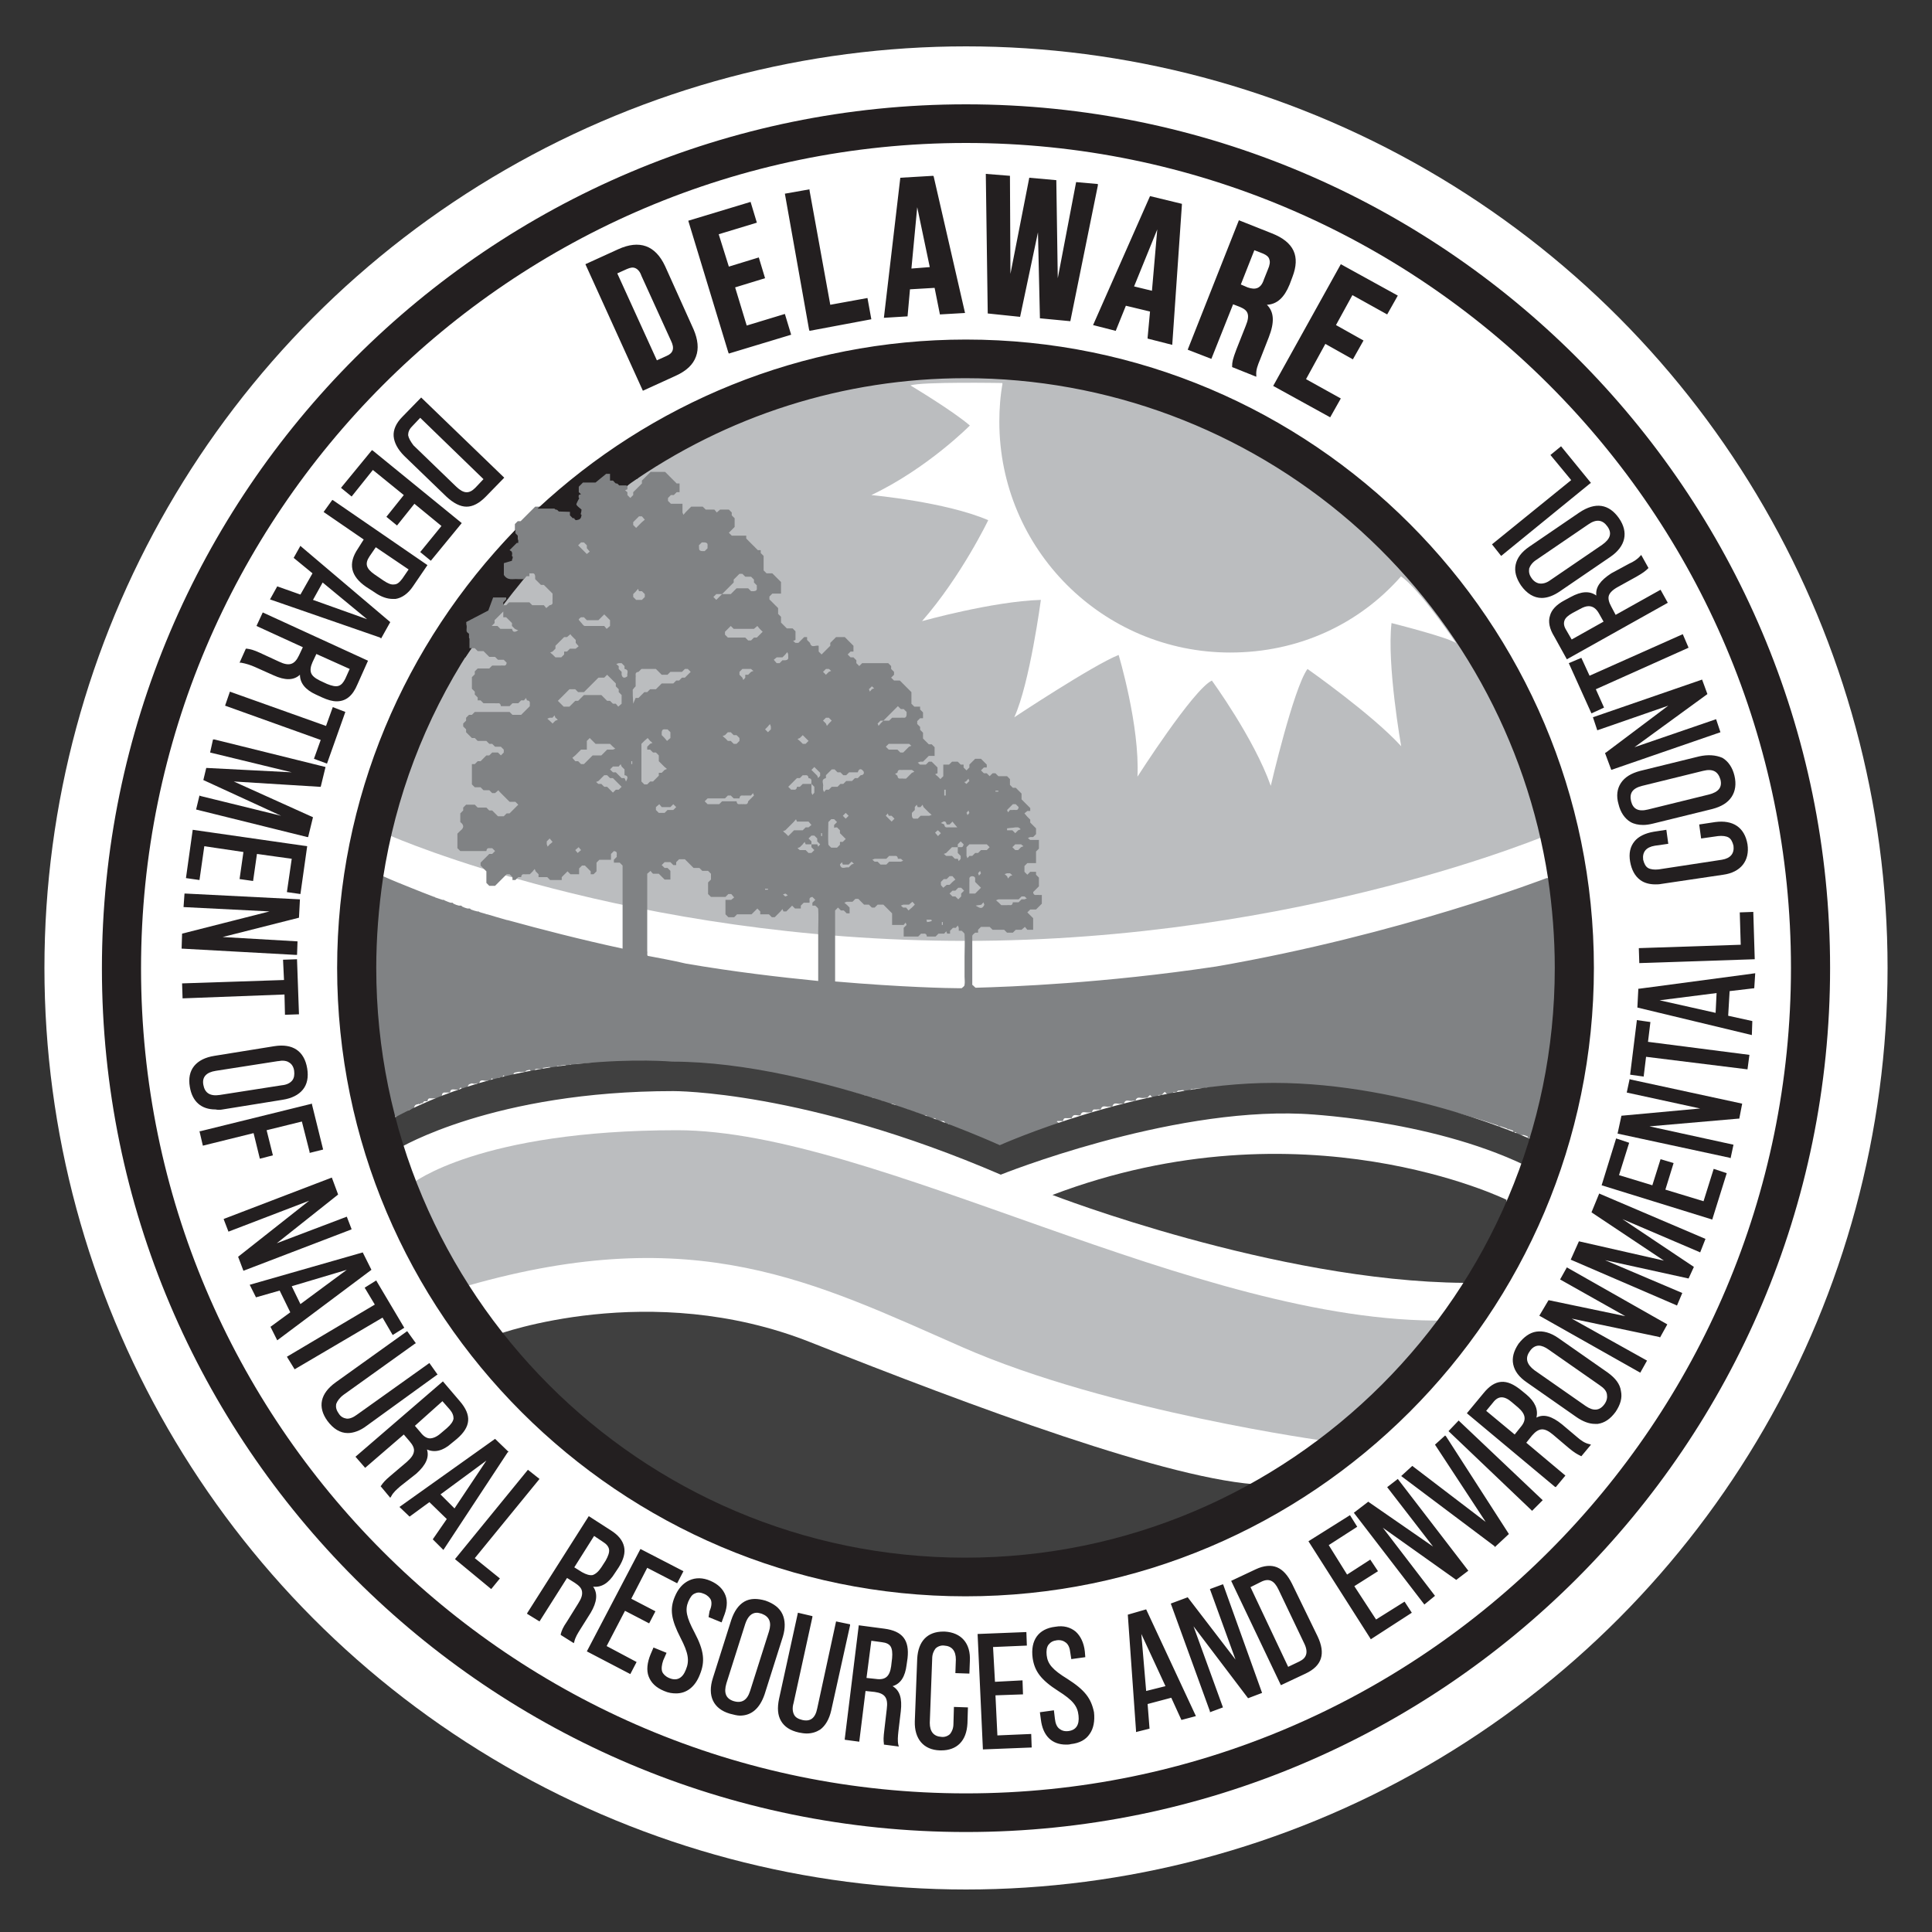
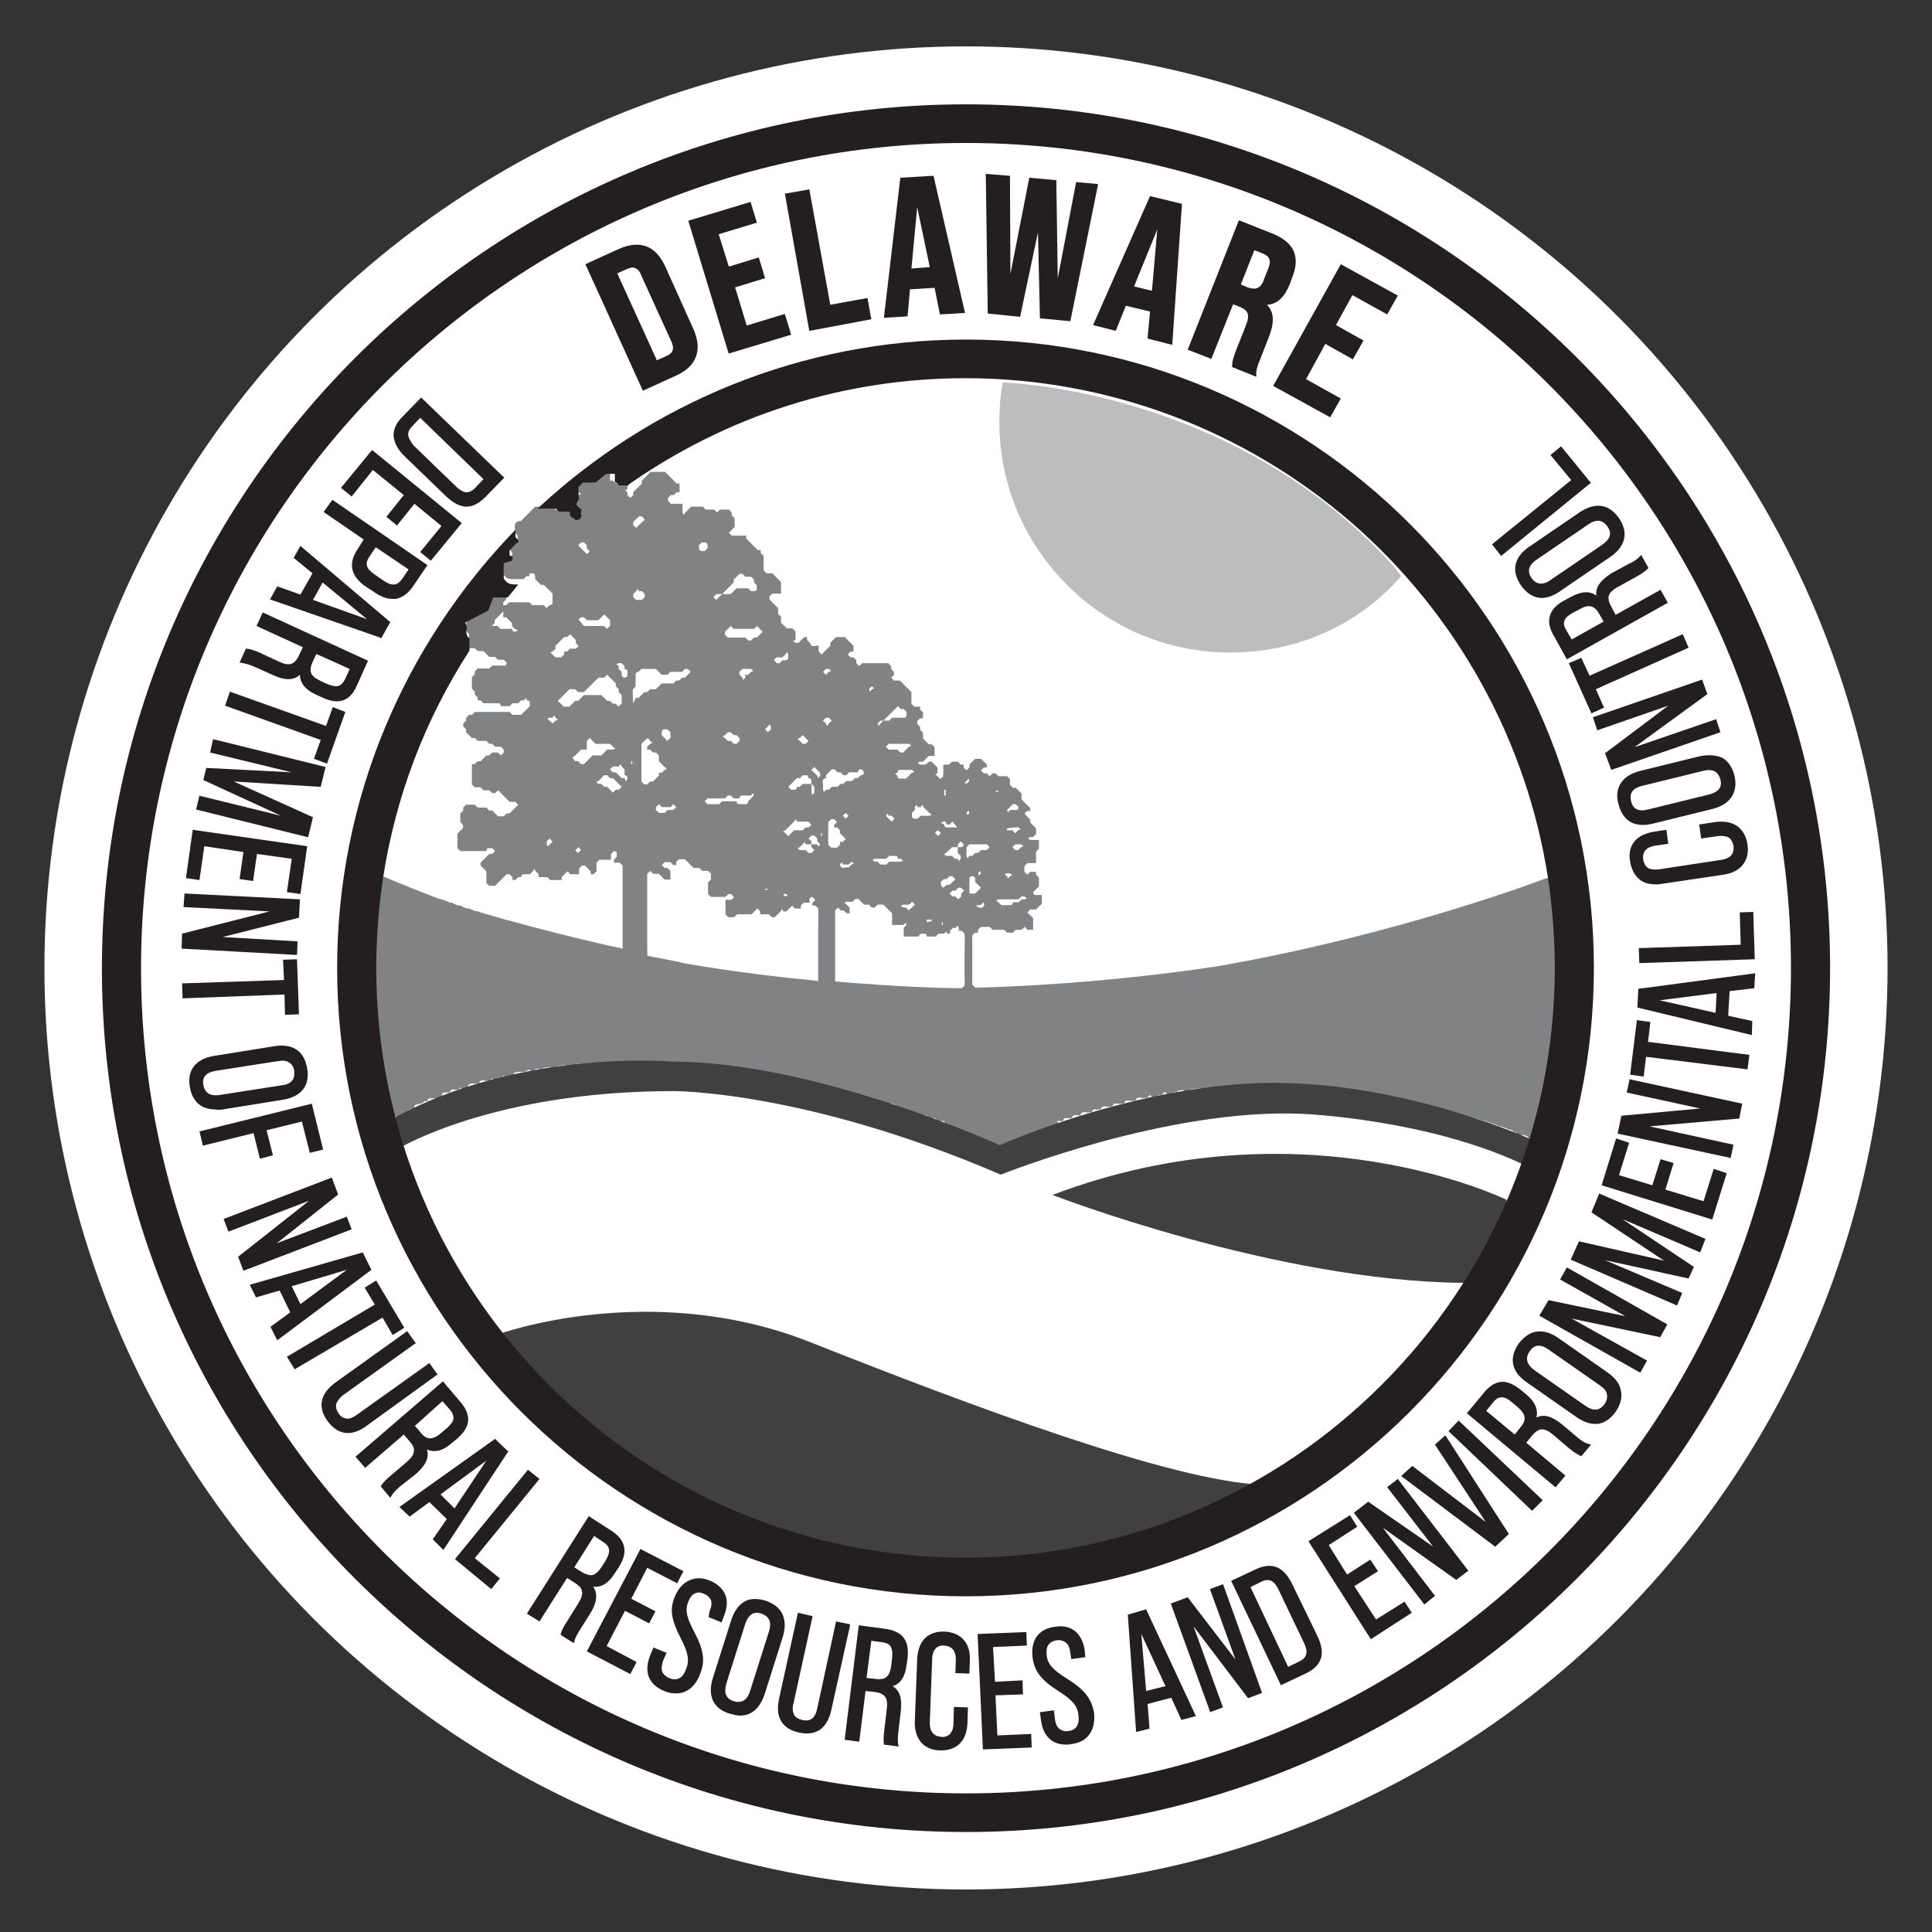
<svg xmlns="http://www.w3.org/2000/svg" id="Layer_1" viewBox="0 0 400 400">
  <rect x="0" y="0" width="400" height="400" fill="#333333" stroke="none" />
  <style>.st0{fill:#fff}.st1{fill:#bbbdbf}.st2{fill:#231f20}.st3{fill:#808284}.st4{fill:#404040}</style>
  <circle class="st0" cx="200" cy="200.4" r="190.8" />
-   <path class="st1" d="M81 173.1s49.5 21.7 118.9 21.7 121.4-22.3 121.4-22.3l-15.9-41.4-41.1-39.2-44.3-16-57 3-48.5 26.8-29 36.3-8.6 28 4.1 3.1z" />
-   <path class="st2" d="M96.3 136.2S117.6 104 132.2 99l-6.9-2.1-5.6 2.1-8.4 6.3s-4 3.6-7.7 7.8c-3.6 4.2-8.1 12.4-8.1 12.4l.8 10.7z" />
  <path class="st2" d="M117.7 104.6l-.1 4.7 2.6.7 1.9-1.9 8.5-8.2-10.7 3.1z" />
  <path class="st3" d="M322.2 193.9h-.1c-.1-1.1-.3-2.1-.5-3.1l1.1-9h-2.5s-30.3 11.7-68.4 18.3c-23.4 3.5-42.6 4.2-49.8 4.4-.2-.1-.4-.4-.7-.6v-.6-1.2-1.8-.6-3-.6-2.3c0-.3.4-.5.6-.7h.6v-.6l.6-.6H204.9l.6.6h2.4l.6.6h1.2l.6-.6h1.2c.2-.2.5-.4.7-.6.2.2.3.4.5.6h1.2v-.6-.6-1.2l-.6-.6-.6-.6.6-.6h1.2l.6-.6.6-.6v-.6-.6-.6h-.6c-.5-.1-1.1.3-1.2-.6l.6-.6.6-.6v-.6-.6-.6l-.6-.6v-.6h-1.2l-.6.6-.6-.6v-.6-.6l.6-.6H214.5v-.6-.6-.6-.6l.6-.6v-.6-1.2H213.3c-.2-.1-.3-.3-.5-.4.2-.1.3-.1.5-.2h.6l.6-.6v-.6-.6l-.6-.6-.6-.6v-.6l-.6-.6c-.2-.2-.4-.5-.6-.7.2-.2.4-.3.6-.5h.6v-.6l-.6-.6-.6-.6-.6-.6v-1.2l-.6-.6-.6-.6h-.6l-.6-.6v-.6-.6l-.6-.6H206.7l-.6-.6h-.6l-.6.6-.6-.6h-.6l-.6-.6.6-.6h.6v-.6l-.6-.6-.6-.6h-1.2l-.6.6-.6.6v.6l-.6.6-.6-.6v-.6h-.6l-.6-.6h-1.2l-.6.6h-1.2v2.4l-.6.6-.6-.6c-.2-.1-.3-.3-.5-.4.2-.1.3-.1.5-.2v-1.2l-.6-.6-.6-.6h-.6l-.6.6h-1.2c-.2-.1-.3-.3-.5-.4.2-.1.3-.1.5-.2h.6l.6-.6.6-.6h1.2v-.6-1.2l-.6-.6h-.6l-.6-.6-.6-.6v-.6-.6l-.6-.6v-.6l-.6-.6v-.6l.6-.6h.6v-1.2l-.6-.6v-.6h-1.2l-.6-.6v-1.8-.6l-.6-.6-.6-.6-.6-.6-.6-.6h-1.2l-.6-.6.6-.6v-.6l-.6-.6v-.6l-.6-.6h-5.4l-.6.6-.6-.6v-.6l-.6-.6h-.6l-.6-.6.6-.6h.6v-1.2l-.6-.6-.6-.6-.6-.6H173.1l-.6.6-.6.6v.6l-.6.6-.6.6-.6.6-.6-.6v-.6-.6c-.6-.2-1.5.6-1.8-.6l-.6-.6v-.6h-.6l-.6.6-.6.6h-.6c-.2-.1-.3-.3-.5-.4.2-.1.3-.1.5-.2v-.6-1.2l-.6-.6h-1.2l-.6-.6-.6-.6v-.6-.6l-.6-.6v-.6-.6l-.6-.6-.6-.6-.6-.6v-.6l.6-.6H161.7v-2.4l-.6-.6-.6-.6-.6-.6h-1.2l-.6-.6v-.6-1.2-.6-.6l-.6-.6v-.6h-.6l-.6-.6-.6-.6-.6-.6-.6-.6v-.6h-3l-.6-.6.6-.6.6-.6v-.6-.6-.6l-.6-.6v-.6l-.6-.6H149.1c-.2.2-.5.4-.7.6-.2-.2-.3-.4-.5-.6H146.1l-.6-.6h-2.4l-.6.6-.6.6c-.1.2-.3.3-.4.5-.1-.2-.1-.3-.2-.5v-1.8h-2.4l-.6-.6v-.6l.6-.6h.6l.6-.6h.6v-.6-.6-.6h-.6l-.6-.6-.6-.6-.6-.6-.6-.6h-3l-.6.6-.6.6-.6.6v.6l-.6.6-.6.6-.6.6v.6l-.6.6-.6-.6v-.6c-.2-.1-.3-.3-.5-.4.2-.1.3-.1.5-.2v-.6l-.6-.6h-1.8l-.6-.6h-.6v-.6-1.2h-1.2c-.7.6-1.4 1.2-2.2 1.8h-2.5l-.6.6V101.9c.2.1.3.3.5.4-.2.1-.3.1-.5.2-.9 1.7-.9 1.8.6 3-.1 1.3-.5 1.7-1.8 1.8l-.6-.6v-1.1c-1 0-2 0-3-.1l-.6-.6H110.8l-.6.6-.6.6-.6.6-.6.6-.6.6h-.6l-.6.6V110.3l.6.6v1.2h-.6l-.6.6-.6.6v.6c1.1.3.4 1.2.6 1.8-.6.2-1.2.4-1.7.6v2.7c.8 1.3 1.9.8 2.9.9h1.2l.6-.6h.6v-.6c.5.1 1.1-.3 1.2.6v.6l.6.6.6.6h.6l.6.6.6.6.6.6v1.2c-.1.5.3 1.1-.6 1.2-.2.2-.5.4-.7.6-.2-.2-.3-.4-.5-.6h-2.4l-.6-.6h-4.2l-.6.6h-.6v-.6l.6-.6v-.6h-3c-.3.9-.6 1.7-.9 2.5-1.4.7-2.9 1.5-4.5 2.4.5 1-.5 2.1.7 2.8v3h1.2l.6.6h1.2l.6.6.6.6h1.2l.6.6h1.2l.6.6c-.1.9-.7.5-1.2.6H101.9l-.6.6h-2.4l-.6.6v.6l-.6.6v2.4l.6.6v.6l.6.6v.6h.6l.6.6h2.4c.5.1 1.1-.3 1.2.6h1.8l.6-.6h1.2l.6-.6h.6c.1-.2.3-.3.4-.5.1.2.1.3.2.5.9.1.5.7.6 1.2l-.6.6-.6.6-.6.6H106.1l-.6-.6H98.3l-.6.6h-.6l-.6.6v.6l-.6.6v.6l.6.6v.6l.6.6.6.6h.6l.6.6H100.7l.6.6h.6l.6.6h1.2l.6.6v.6l-.6.6-.6-.6h-1.2l-.6.6h-.6l-.6.6-.6.6h-.6l-.6.6h-.6v4.2l.6.6h1.2l.6.6h1.2l.6.6h.6c.2-.2.5-.4.7-.6.1.2.3.4.5.6l.6.6.6.6.6.6h1.2l.6.6-.6.6-.6.6-.6.6h-.6l-.6.6h-1.2l-.6-.6-.6-.6h-.6l-.6-.6H98.9l-.6-.6H96.5l-.6.6v.6l-.6.6v1.8c.8.6.8 1.2 0 1.8l-.6.6v3l.6.6H100.7c.1-.9.7-.5 1.2-.6l.6.6-.6.6h-.6l-.6.6-.6.6-.6.6v.6l.6.6.6.6v2.4l.6.6h1.2l.6-.6.6-.6.6-.6.6-.6h.6l.6.6v.6h.6l.6-.6h.6c.1-.9.7-.5 1.2-.6h.6l.6-.6c.1-.2.3-.3.4-.5.1.2.1.3.2.5l.6.6v.6h1.8l.6.6h2.4v-.6l.6-.6.6-.6.6.6H119.9v-.6-.6l.6-.6h.6l.6.6.6.6v.6h.6l.6-.6v-1.8l.6-.6h2.4v-1.2l.6-.6c.9.1.5.7.6 1.2l-.6.6v.6h1.2l.6.6V196.4c-8.8-1.9-16.9-4-23.8-5.9h-.1c-1.4-.4-2.8-.8-4.1-1.2h-.1c-.5-.2-1.1-.3-1.6-.5l-.1-.1h-.3c-.4-.1-.8-.2-1.3-.4l-.2-.2h-.5c-.4-.1-.7-.2-1.1-.4l-.2-.2H95c-.4-.1-.7-.2-1.1-.4l-.2-.2h-.4c-.4-.1-.8-.3-1.3-.5l-.1-.1h-.3c-.5-.2-1-.3-1.5-.5l-.1-.1h-.1c-1.6-.6-3.1-1.2-4.6-1.8-2-.8-4-1.6-6-2.5l-.3.7h-.3c-.1.4-.1.9-.2 1.3l-2.2 5.4 1.1 1.5c-2.7 20.6 1 32.8 3.1 37.6v.7c-.1.9-.1 2 .9 2.2.2 0 .4.4.6.4 0-.1 1.4.2 1.5.1.2-.1.2-.5.4-.6.2 0 .1-.2.3-.2.4 0 .2-.7.6-.7.2-.2.7 0 .9-.2.1-.9.4-.9.9-1 0-.2.2.1.3 0 .1-.1.3-.2.5-.2s.3-.4.5-.4h.6c.1-.9.7-.5 1.2-.6h1.2l.6-.6c0-.3.1-.4.2-.5.1 0 .1-.1.2-.1H93.2c0-.3.1-.5.3-.6.3-.1.6 0 .9 0h.6c.1-.2.3-.3.4-.5.1.2.1.3.2.5h.6l.6-.6c.1-.2.2-.4.3-.5.2-.1.4-.1.5-.2.3 0 .7.2 1 0h.6c.1-.4.3-.6.5-.6.4-.1.9.2 1.2 0h.6c.1-.2.3-.3.4-.5.1.2.1.3.2.5h.6l.6-.6h.6c.1-.2.3-.3.4-.5.1.2.1.3.2.5l1.8-.6c0-.2.1-.3.2-.4.3-.1.6-.1 1-.2.2 0 .5.1.6 0h.6c.1-.1.2-.2.4-.3.2 0 .4-.1.6-.1.1.1.2.3.3.4h.6c.1-.9.7-.5 1.2-.6h.6v-.2c.5-.1.9-.1 1.4-.2l.4.4h.6l.6-.6h.6l.1-.1c.3 0 .6-.1 1-.1 0 .1.1.1.1.2h.6c.1-.1.2-.2.2-.3h.2c0 .1.1.2.1.3h.6l.4-.4c.9-.1 1.7-.1 2.6-.2h.6c18.6-1.2 36.5 1.7 51 5.2l.2.2h.5c.6.2 1.2.3 1.8.5v.1h.4c.4.1.9.2 1.3.4v.2H178.6c.1 0 .3.1.5.1l.5.5h1.2l.6.6h1.2l.6.6h.6c.3.1.6 0 .9 0 .2.1.4.1.6.2.1.1.2.2.2.4h.6l.6.6h1.2l.6.6h1.2l.6.6h.6c.5.1 1.1-.3 1.2.6h.6c.5.1 1.1-.3 1.2.6h.6c.5.1 1.1-.3 1.2.6h.7l6.4 5.7 10.3-.7 7.5-4.2-1.8-1.3.1-.1h1.2c.1-.9.7-.5 1.2-.6h.6c.3-1.1 1.2-.4 1.8-.6.3-1.1 1.2-.4 1.8-.6h.6c.1-.9.7-.5 1.2-.6h.6c.3-1.1 1.2-.4 1.8-.6h.6c.3-1.1 1.2-.4 1.8-.6h.6c.3-1.1 1.2-.4 1.8-.6h.6c.3-1.1 1.2-.4 1.8-.6h.6l.6-.6.6.6h.6l.6-.6h.6l.6-.6h.1l.6.6h.6l.6-.6h.6l.3-.3c.4 0 .7-.1 1.1-.1.1.1.3.2.4.4h.6l.6-.6h.6l.1-.1c.5 0 1-.1 1.5-.1l.2.2h.6v-.3c27-2.1 49.7 4.1 60.5 7.8l.2.2h.4c.5.2 1 .3 1.4.5v.1h.3l.9.3v.3h.6v.6h1.6c.3.1.6.2.8.3v.3h.6c1.1-.4.2-1.8 1.2-2.3.2-2.1.8-4.1 1.3-6.1 3.7-14.3 3.8-25.5 2.9-33.1-.1.3-.1.1-.1-.2zm-110.3-18.7c-.2.1-.3.1-.5.2l-.6.6h-.6l-.6-.6.6-.6h1.2c.2.2.4.3.5.4zm-.6-3.5c-.2.1-.3.1-.5.2l-.6.6-.6-.6h-1.1v-.4c.6-.1 1.2-.1 1.7-.2h.6c.2.1.4.2.5.4zm-2.2-4.6l.6-.6h.6l.6.6c-.1.9-.7.5-1.2.6h-.6c-.1.2-.3.3-.4.5-.1-.2-.1-.3-.2-.5l.6-.6zm-.6 13.7h.6c.2.1.3.3.5.4-.2.1-.3.1-.5.2-.1.2-.3.3-.4.5-.1-.2-.1-.3-.2-.5-.2-.1-.3-.3-.5-.4.1-.1.3-.1.5-.2zm0 5.4h2.4l.6-.6h.6c.2.1.3.3.5.4-.2.1-.3.1-.5.2h-.6l-.6.6h-1.2c-.1.9-.7.5-1.2.6h-1.2l-.6-.6c-.2-.1-.3-.3-.5-.4.2-.1.3-.1.5-.2h1.8zm-2.4-22.5h.6v.2h-.6v-.2zM106 130.2h-2.4l-.6-.6h-1.2l.6-.6v-.6l.6-.6.6-.6.6-.6v1.2h.6l.6.6.6.6v.6l.6.6c.2.1.4.2.7.3-.7.4-1.1.5-1.3-.3zm62.6 45.8l-.6.6h-.6l-.6-.6h-1.2c-.2-.1-.3-.3-.5-.4.2-.1.3-.1.5-.2l.6-.6c.1-.2.3-.3.4-.5.1.2.1.3.2.5h1.2v-.6l-.6-.6.6-.6h.6l.6.6v.6l.6.6c-.1.2-.3.3-.4.5-.1-.2-.1-.3-.2-.5H168v.6l.6.6zm-6-3.5c-.2-.1-.3-.3-.5-.4.2-.1.3-.1.5-.2l.6-.6.6-.6.6-.6c.1-.2.3-.3.4-.5.1.2.1.3.2.5h2.4c.2.2.4.5.6.7-.2.2-.4.3-.6.5h-.6l-.6.6H164.4l-.6.6-.6.6-.6-.6zm.5 12.9c-.2.1-.3.1-.5.2-.2-.1-.3-.3-.5-.4.2-.1.3-.1.5-.2.2.1.3.2.5.4zm10.2-14.1l.6.6v.6l.6.6.6.6-.6.6h-.6v.6l-.6.6h-1.2c-.2-.2-.6-.5-.6-.7-.1-1.5 0-3.1 0-4.6l.6-.6h.6l.6.6-.6.6v.6c.2-.1.4-.1.6-.1zm1.8-1.8l-.6-.6.6-.6.6.6-.6.6zm1.2 8.9c.2.1.3.3.5.4-.2.1-.3.1-.5.2l-.6.6c-.6-.2-1.5.6-1.8-.6.1-.2.3-.3.4-.5.1.2.1.3.2.5h1.2l.6-.6zm24.4 6.6v-2.4c.1-.5-.3-1.1.6-1.2.9.1.5.7.6 1.2l.6.6.6.6-.6.6-.6.6h-1.2zm1.8-4.2c.1-.2.3-.3.4-.5.1.2.1.3.2.5-.1.2-.3.3-.4.5-.1-.2-.1-.3-.2-.5zm-.5 6.7c.4-.1.8-.1 1.2-.2.1-.2.3-.3.4-.5.1.2.1.3.2.5-.5 1.2-1.2.5-1.8.2zm-.7-12.7h3l.6.6-.6.6h-1.2l-.6.6h-.6l-.6.6h-.6c-.1.2-.3.3-.4.5-.1-.2-.1-.3-.2-.5V176v-.6l.6-.6h.6zm-1.2-6.5c.1-.2.3-.3.4-.5.1.2.1.3.2.5-.1.2-.3.3-.4.5 0-.2-.1-.3-.2-.5zm0-6.6c.1-.2.3-.3.4-.5.1.2.1.3.2.5l-.6.6c-.2-.1-.3-.3-.5-.4.2 0 .4-.1.5-.2zm-1.8 13.1l.6-.6.6.6c-.1.9-.7.5-1.2.6v1.2l.6.6v.6c-.1.2-.3.3-.4.5-.1-.2-.1-.3-.2-.5h-.6l-.6-.6h-1.2c-.2-.1-.3-.3-.5-.4.2-.1.3-.1.5-.2l.6-.6.6-.6h1.2v-.6zm-3.5 8.4v-.6l.6-.6h.6l.6-.6h.6c.2.2.4.5.6.7-.2.2-.4.3-.6.5l-.6.6h-.6c-.2.2-.5.4-.7.6-.2-.2-.4-.4-.5-.6zm.4 7.7v.6h-.2v-.6h.2zm2-6.5h.6l.6-.6h.6l.6.6-.6.6v.6l-.6.6-.6-.6h-.6l-.6-.6.6-.6zm-1.7-20.9h.3v1.2h-.3v-1.2zm.5 7.2h.6l.6-.6c.2.3.5.6 1 1.2h-1.5c-.5-.1-1.1.3-1.2-.6-.2-.1-.4-.2-.7-.3.6-.4 1-.6 1.2.3zm-1.8 1.2l.6.6-.6.6c-.2-.2-.4-.5-.6-.7.2-.2.4-.4.6-.5zm-4.8-4.8c.1-.2.3-.3.4-.5.1.2.1.3.2.5h.6c.1-.2.3-.3.4-.5.1.2.1.3.2.5l.6.6.6.6c.2.1.3.3.5.4-.2.1-.3.1-.5.2H190.6l-.6.6c-.5-.1-1.1.3-1.2-.6v-.6l.6-.6v-.6zm3.5 23.6c-.3.1-.6.2-1 .2 0-.2 0-.3-.1-.5h1c.1.1.1.2.1.3zm-3.5-3.4l-.6.6c-.2.2-.5.4-.7.6-.2-.2-.3-.4-.5-.6h-.6c-.2-.1-.3-.3-.5-.4.2-.1.3-.1.5-.2h1.2c.2-.2.5-.4.7-.6.2.2.4.4.5.6zm-.1-27.5c-.2.1-.3.1-.5.2l-.6.6-.6.6h-.6c-.5-.1-1.1.3-1.2-.6-.2-.1-.3-.3-.5-.4.2-.1.3-.1.5-.2.1-.9.7-.5 1.2-.6H188.8c.2.1.3.2.5.4zm-1.1-5.8c.2.1.3.3.5.4-.2.1-.3.1-.5.2l-.6.6-.6.6h-.6l-.6-.6H184l-.6-.6.6-.6h4.2zm-3 15.5l-.6.6-.6-.6-.6-.6c.1-.2.3-.3.4-.5.1.2.1.3.2.5h.6l.6.6zm-2.9-20.3h.6l.6-.6.6-.6.6-.6.6-.6.6-.6.6.6h.6l.6.6v.6c-.1.9-.7.5-1.2.6h-1.8l-.6.6h-1.2l-.6.6c-.1.2-.3.3-.4.5-.1-.2-.1-.3-.2-.5l.6-.6zm-.6 28.6H183.5l.6-.6h.6c.5.1 1.1-.3 1.2.6h.6c.2.1.3.3.5.4-.2.1-.3.1-.5.2h-2.4l-.6.6h-1.2l-.6-.6h-.6c-.2-.1-.3-.3-.5-.4.2-.1.3-.1.5-.2h.6zm-1.2-35.7c.2.1.3.3.5.4-.2.1-.3.1-.5.2-.1.2-.3.3-.4.5-.1-.2-.1-.3-.2-.5l.6-.6zm-.6 45.2l.6.6h.6l.6-.6h1.2l.6.6.6.6.6.6v2.4h2.4c.1-.2.3-.3.4-.5.1.2.1.3.2.5l-.6.6V193.9h3l.6-.6c.5.1 1.1-.3 1.2.6H193.7l.6-.6h1.2c.1-.2.3-.3.4-.5.1.2.1.3.2.5h.6v-.6l.6-.6h.6c.1-.2.3-.3.4-.5.1.2.1.3.2.5v.6h.6c.2.2.6.5.6.7.1 1.5 0 3.1 0 4.6v4.2c0 .6.1 1.1 0 1.7 0 .3-.4.5-.6.7h-.5c-2.1 0-11.8-.2-25.7-1.4v-8.1-.6-6l.6-.6.6.6h.6l.6.6h.6v-.6-.6l-.6-.6c-.2-.1-.3-.3-.5-.4.2-.1.3-.1.5-.2h1.2l.6-.6h.6l.6.6.6.6h1zm-8.9-48.8h.6c.2.1.3.3.5.4-.2.1-.3.1-.5.2l-.6.6-.6-.6.6-.6zm0 10.1h.6l.6.6-.6.6c-.1.2-.3.3-.4.5-.1-.2-.1-.3-.2-.5l-.6-.6.6-.6zm0 12.5v-.6l.6-.6.6-.6h.6l.6.6h.6l.6.6h.6l.6-.6H177.6c.2-.8.7-.8 1.1-.3.3.3.2.9-.5.9l-.6.6h-.6l-.6.6h-1.2l-.6.6h-.6l-.6.6h-1.2l-.6.6h-.6c-.1.2-.3.3-.4.5-.1-.2-.1-.3-.2-.5v-.6c.2-.6-.6-1.5.6-1.8zm-1 11.4h.2v.6h-.2v-.6zm-1.4-13.7l.6.6.6.6v.6c-.1.2-.3.3-.4.5-.1-.2-.1-.3-.2-.5l-.6-.6-.6-.6.6-.6zm-3-6l.6-.6.6.6.6.6-.6.6h-.6l-.6-.6c-.2-.1-.3-.3-.5-.4.2-.1.3-.1.5-.2zm-1.2 8.9l.6-.6h.6l.6-.6c.5.1 1.1-.3 1.2.6.9.1.5.7.6 1.2l.6.6v1.2c-.1.2-.3.3-.4.5-.1-.2-.1-.3-.2-.5v-.6-.6-.6H166.2l-.6.6h-.6c-.1.9-.7.5-1.2.6l-.6-.6.6-.6.6-.6zm-3.6-25.6h1.2l.6-.6c.1-.2.3-.3.4-.5.1.2.1.3.2.5-.1.5.3 1.1-.6 1.2h-.6l-.6.6h-.6c-.2-.2-.4-.5-.6-.7.2-.2.4-.3.6-.5zm-1.8 14.3c.1-.2.3-.3.4-.5.1.2.1.3.2.5v.6l-.6.6-.6-.6.6-.6zm-.6 33.6h.6v.2h-.6v-.2zm-1.1-53.8l.6.6-.6.6-.6.6h-.6l-.6.6h-.6l-.6-.6h-3.6l-.6-.6v-.6l.6-.6.6-.6.6.6h4.2c.2-.2.5-.4.7-.6.2.2.3.4.5.6zm-1.3 8.7c-.2.1-.3.1-.5.2l-.6.6h-.6v.6c-.1.2-.3.3-.4.5-.1-.2-.1-.3-.2-.5l-.6-.6v-.6l.6-.6H155.5c.1.1.3.3.5.4zm-2.9 13.9v.6l-.6.6h-.6l-.6-.6h-.6l-.6-.6c-.2-.1-.3-.3-.5-.4.2-.1.3-.1.5-.2l.6-.6h.6l.6.6h.6l.6.6zm-4.8-29.8h1.2l.6-.6.6-.6.6-.6.6-.6v-.6l.6-.6.6-.6h.6l.6.6h1.2l.6.6v.6l.6.6c-.1.5.3 1.1-.6 1.2h-.6l-.6-.6h-2.4l-.6.6-.6.6H149.5l-.6.6-.6.6-.6-.6.6-.6zm-.6 42.3h2.4l.6-.6h.6l.6.6h1.2c.1-.9.7-.5 1.2-.6h1.2c.1-.2.3-.3.4-.5.1.2.1.3.2.5l-.6.6-.6.6c-.1.9-.7.5-1.2.6-.5-.1-1.1.3-1.2-.6h-3l-.6.6h-2.4l-.6-.6.6-.6h1.2zm-3-52.4l.6-.6h.6c.9.1.5.7.6 1.2l-.6.6h-.6c-.8-.1-.5-.7-.6-1.2zm-13.6-4.8l.6-.6.6-.6h.6c.2.2.4.5.6.7-.2.2-.4.3-.6.5l-.6.6-.6.6-.6-.6v-.6zm0 14.9l.6-.6c.1-.2.3-.3.4-.5.1.2.1.3.2.5h.6l.6.6v.6l-.6.6h-1.2l-.6-.6v-.6zm.5 19.1v-1.2-.6c.1-.5-.3-1.1.6-1.2l.6-.6h3l.6.6.6.6h1.2l.6-.6h2.4l.6-.6h.6l.6.6-.6.6-.6.6h-.6l-.6.6h-.6l-.6.6H137l-.6.6-.6.6h-1.2l-.6.6h-.6l-.6.6-.6.6h-.6c-.1.2-.1.3-.5 1.2-.1-1.4-.1-2.2-.1-2.9.2-.3.4-.5.6-.7zm3 13.1l.6.6h.6l.6.6v1.2l.6.6.6.6c.2.1.3.3.5.4-.2.1-.3.1-.5.2l-.6.6h-.6v.6l-.6.6-.6.6h-.6l-.6.6h-.6l-.6-.6v-5.4-2.4l.6-.6c.2-.2.5-.4.7-.6.2.2.3.4.5.6.2.1.3.3.5.4-.2.1-.3.1-.5.2l-.6.6v.6h.6zm2.4-3v-.6c.1-.9.7-.5 1.2-.6l.6.6v1.2c-.2.2-.5.4-.7.6-.2-.2-.3-.4-.5-.6l-.6-.6zm-1.2 14.9c.2-.2.5-.4.7-.6.2.2.3.4.5.6H138.8l.6-.6.6.6-.6.6h-1.2l-.6.6h-1.2l-.6-.6v-.6zm-5.1-9.5h.2v.6h-.2v-.6zm-2.6-20.3h.6l.6.6v.6c1.1.2.4 1 .6 1.5-.5.4-1 .5-1.2-.3v-.6l-.6-.6v-.6c-.2-.1-.3-.3-.5-.4.1-.1.3-.1.5-.2zm-7.8-25h.6l.6.6v.6c.2.2.4.5.6.7-.2.2-.4.3-.6.5l-.6-.6-.6-.6-.6-.6.6-.6zm0 15.5h.6l.6.6h2.4l.6-.6.6-.6.6.6.6.6v1.2c-.2.2-.5.4-.7.6-.2-.2-.3-.4-.5-.6h-4c-.3 0-.5-.4-.7-.6-.2-.2-.4-.5-.6-.7.1-.2.3-.4.5-.5zm-6.5 47c-.1.2-.3.3-.4.5-.1-.2-.1-.3-.2-.5v-.6l.6-.6c.2.2.4.5.6.7-.2.2-.4.4-.6.5zm1.2-25.6l-.6.6-.6-.6c-.2-.1-.3-.3-.5-.4.2-.1.3-.1.5-.2h.6c.1-.2.3-.3.4-.5.1.2.1.3.2.5.2.1.3.3.5.4-.2.1-.4.2-.5.2zm0-13.1l-.6-.6c-.2-.1-.3-.3-.5-.4.2-.1.3-.1.5-.2l.6-.6v-.6l.6-.6.6-.6.6-.6h.6c.2-.2.5-.4.7-.6.1.2.3.4.5.6l.6.6v.6c.2.2.4.5.6.7-.2.2-.4.3-.6.5H118l-.6.6h-.6v.6l-.6.6H115zm2.9 10.2h-1.2l-.6-.6-.6-.6.6-.6.6-.6.6-.6.6-.6h1.2l.6.6h1.2l.6-.6.6-.6.6-.6.6-.6.6-.6h1.2l.6-.6.6.6.6.6.6.6v.6l.6.6v.6l.6.6V145.7c-.2.2-.5.4-.7.6-.2-.2-.3-.4-.5-.6h-.6l-.6-.6h-.6l-.6-.6-.6-.6h-3.6l-.6.6-.6.6h-.6l-.6.6-.6.6zm1.7 30.3c-.2-.2-.3-.4-.5-.6.2-.2.5-.4.7-.6.2.2.3.4.5.6-.2.2-.5.4-.7.6zm3.1-20.2l-.6.6-.6.6-.6.6h-.6l-.6-.6h-.6c-.2-.2-.4-.5-.6-.7.2-.2.4-.3.6-.5l.6-.6.6-.6h1.2v-1.8l.6-.6.6.6.6.6h3l.6.6c.2.1.3.3.5.4-.2.1-.3.1-.5.2h-1.2l-.6.6-.6.6h-1.8zm5.4 7.1h-.6l-.6.6-.6-.6-.6-.6h-.6l-.6-.6h-.6c-.2-.1-.3-.3-.5-.4.2-.1.3-.1.5-.2l.6-.6.6-.6h.6l.6.6h.6l.6.6.6.6.6.6-.6.6zm.6-2.4l-.6-.6-.6-.6h-.6l-.6-.6.6-.6h1.2c.1-.2.3-.3.4-.5.1.2.1.3.2.5l.6.6v1.2c.8.1.7.6.3 1.3-.1-.3-.2-.5-.3-.7h-.6zm5.4 36.8c-.2-.3 0-.7-.1-1v-.6-7.1-8.3c.2-.2.5-.4.7-.6.1.2.3.4.5.6h1.2l.6.6.6.6h1.2v-1.2-.6l-.6-.6h-.6l-.6-.6.6-.6h1.2l.6.6h.6v-.6l.6-.6h1.2l.6.6.6.6.6.6h1.2l.6.6h1.2l.6.6v1.2l-.6.6v2.4l.6.6h3l.6-.6h.6c.2.2.4.5.6.7-.2.2-.4.3-.6.5h-1.2v3l.6.6h1.2l.6-.6h3l.6-.6.6-.6.6.6v.6H159.2l.6.6h.6l.6-.6.6-.6c.1-.2.3-.3.4-.5.1.2.1.3.2.5h.6l.6-.6.6-.6.6.6h1.2v-.6l.6-.6h1.2c.1-.5-.3-1.1.6-1.2l.6.6-.6.6v.6h.6c.2.2.6.5.6.7.1 1.5 0 3.1 0 4.6V203.1c-8.1-.8-17.5-1.9-27.4-3.6-2.9-.7-5.4-1.1-7.9-1.6z" />
  <path class="st4" d="M82.7 237.7s19.5-11.8 56.7-11.8c0 0 27.2-.2 67.8 17.3 0 0 34.3-13.8 62.3-12.6 0 0 26 1 46.1 10.6l3.9-1.4-2-3.7s-25.8-11.9-53.8-11.9-56.7 12.9-56.7 12.9-37.8-17.3-67.8-17.3c0 0-31.3-2.8-57.7 11.7l-2.8 5.6 4 .6z" />
-   <path class="st1" d="M85.4 245s13.8-11 54.8-11 107.8 40.2 159 39.4l-10.4 17.7-14 7.3s-45.1-6.1-75.6-19.5c-30.5-13.4-55.2-26.2-102.4-12.7l-11.2-14.1V245z" />
  <path class="st4" d="M103 276.3s31.5-11.6 64.8 1.6 74.9 28.8 93.6 29.5v3.7l-17.3 7.5-22.3 5.1-26.4 3.2-23.8-3-29.2-10-30.5-22.5-8.9-12.6v-2.5z" />
-   <path class="st0" d="M188.5 79.8s8.7 5.2 12.3 8.3c0 0-8.8 8.9-20.4 14.4 0 0 15.4 1.4 24.2 5.2 0 0-5.5 11.5-13.7 20.9 0 0 14.6-4.1 24.6-4.4 0 0-2.3 17.3-5.5 24.3 0 0 16.3-10.8 21.6-12.9 0 0 4.4 14.6 3.9 25.2 0 0 11.5-18 15.4-19.9 0 0 8.7 11.9 12.2 21.8 0 0 4.7-20.2 7.6-24.2 0 0 13.4 9.4 19.4 16 0 0-3-16.9-2-25.5 0 0 12.3 3.1 13.4 4.2 0 0-7.7-11.4-11.5-13.9l-35.9-14-22.3-9.3-20.7-12-3.6-4.7c.1 0-16.8-.3-19 .5z" />
  <path class="st1" d="M290.1 119.3c-8.7 9.9-21.2 15.8-35.4 15.8-26.4 0-47.8-21.4-47.8-47.8 0-2.7.2-5.4.7-8.1 0 0 47.5 1 81 38.1l1.5 2z" />
  <path class="st4" d="M311.9 248.4s-42.1-20.7-94-1c0 0 46.2 17.9 85.2 18.2.1-.1 9.7-4.4 8.8-17.2z" />
  <path class="st2" d="M200 21.6c-98.6 0-178.9 80.2-178.9 178.9S101.4 379.3 200 379.3c98.6 0 178.9-80.2 178.9-178.9S298.6 21.6 200 21.6zm0 349.7c-94.2 0-170.8-76.6-170.8-170.8S105.8 29.6 200 29.6s170.8 76.6 170.8 170.8S294.2 371.3 200 371.3z" />
  <path class="st2" d="M200 70.3c-34.2 0-65.4 13.3-88.7 35h3.8l.6.6 3.2.1v1.4l.3.3c.9-.1 1.1-.3 1.2-1.1-1.5-1.2-1.5-1.6-.5-3.4v-.1l-.1-.1v-2.2l.9-.9h2.6l2.2-1.8h1.8v1.8h.3l.6.6h1.7c20.6-14.5 44.8-22.2 70-22.2 29.3 0 57.6 10.6 79.8 29.8 21.9 19 36.4 45.2 40.8 73.7.9 6.1 1.4 12.4 1.4 18.6 0 67.3-54.8 122.1-122.1 122.1S77.9 267.7 77.9 200.4c0-6.2.5-12.5 1.4-18.6 2.6-16.8 8.6-32.7 17.9-47.1v-2.5c-.7-.6-.7-1.3-.6-1.9 0-.4.1-.7-.1-1l-.2-.4 4.8-2.5 1-2.7h3c.7-.8 1.4-1.7 2.2-2.7h-.3c-.8 0-1.9.1-2.6-1.1l-.1-.1v-3.2l1.7-.5c0-.2 0-.3.1-.4.1-.5.1-.5-.3-.6l-.3-.1v-1.1l1.5-1.5h.3v-.6l-.6-.6v-1.5c-22.8 23.5-36.9 55.5-36.9 90.7 0 71.7 58.4 130.1 130.1 130.1S330 272.1 330 200.4 271.7 70.3 200 70.3zM92.4 102.8c1.5 1.4 2.9 2.1 4.2 2.1 1.3 0 2.6-.7 3.9-2l3.9-4-17.2-16.6-3.9 4c-1.3 1.3-1.9 2.7-1.8 4 .1 1.3.8 2.7 2.2 4.1l8.7 8.4zm-7.9-12.7c0-.6.2-1.2.8-1.8l1.7-1.8 13.1 12.7-1.7 1.8c-1.3 1.3-2.4 1.2-3.9-.2l-8.9-8.6c-.6-.8-1-1.5-1.1-2.1zM77.2 97.3l6.4 5.2L80 107l2.2 1.8 3.6-4.5 5.6 4.6-4.4 5.4 2.2 1.8 6.4-7.8-18.4-15-.2-.1-6.4 7.8 2.2 1.8zM74.1 113.6c-2.1 3.1-1.5 5.7 1.7 7.9l1.7 1.1c1.4 1 2.7 1.4 3.8 1.4h.6c1.3-.2 2.6-1.1 3.6-2.6l3-4.4L69 103.6l-.2-.1L67 106l8.3 5.7-1.2 1.9zm7.5 7.4c-.6.1-1.3-.2-2.2-.8l-1.9-1.3c-1.7-1.2-2-2.2-1-3.7l1.3-1.9 6.8 4.6-1.3 1.9c-.6.8-1.1 1.2-1.7 1.2zM78.9 132.2l1.9-3.4-18.4-15.6-.2-.2-1.4 2.5 3.9 3.2-2.5 4.4-4.8-1.7-1.5 2.7 22.8 7.9.2.2zm-12.1-11.6l9.2 7.6-11.2-4 2-3.6zM52.8 138.1l3.8 1.7c2.4 1.1 4.2 1.1 5.5-.1 0 1.7 1.1 3.1 3.3 4.1l1.3.6c1.1.5 2.1.8 3 .8 1.9 0 3.3-1.1 4.3-3.5l2.1-4.7.1-.2-21.8-10-1.3 2.8 9.6 4.4-.8 1.7c-.9 1.9-2 2.3-4.1 1.3l-3.9-1.8c-1.5-.7-2.1-.8-2.8-.9h-.2l-1.3 2.9h.3c1.1.2 2 .5 2.9.9zm19.6.4l-.9 2c-.4.8-.8 1.3-1.4 1.5-.6.2-1.4 0-2.4-.4l-1.5-.7c-1-.5-1.6-1-1.8-1.6-.2-.6-.1-1.3.3-2.2l.8-1.7 6.9 3.1zM65 157.1l2.7 1 3.8-10.7-2.6-1-1.4 3.9-19.9-7.1-1 2.9 19.8 7.1zM63.8 173.3l1-4.1-16.4-7.4 17.8 1.1h.2l1-4.1-23-5.7h-.3l-.6 2.7 16.9 4.1-17.5-.9h-.2l-.6 2.5 16.1 7.4-16.7-4.1-.2-.1-.7 2.9 23 5.7zM42.3 175.2l8.1 1.2-.8 5.6 2.8.4.8-5.6 7.2 1-1 6.9 2.8.4 1.4-9.9-23.7-3.4-1.4 10 2.8.4zM61.5 197.7l.1-2.8-15.5-.9 15.8-4 .2-3.8-23.7-1.2h-.2l-.2 2.8 17.8.9-18.1 4.6-.1 3.1 23.6 1.3zM59 210.1l2.9-.1-.4-11.2v-.2l-2.9.1.2 4.2-21.1.7.1 3.1 21.1-.8zM46.1 229.7l12.4-2c1.9-.3 3.3-1 4.2-2.1.9-1.1 1.2-2.6.9-4.4-.6-3.6-3-5.2-6.8-4.6l-12.4 2c-1.9.3-3.3 1-4.2 2.1-.9 1.1-1.2 2.6-.9 4.3.5 3.1 2.4 4.7 5.3 4.7.5.1 1 .1 1.5 0zm-1.4-8l12.8-2c.3 0 .6-.1.9-.1.6 0 1.1.1 1.5.4.5.3.9.9 1 1.7.1.8 0 1.5-.4 2s-1.1.9-2.2 1l-12.8 2c-2 .3-3.1-.4-3.4-2.1-.3-1.6.6-2.6 2.6-2.9zM53.8 239.9l2.7-.7-1.3-5.2 7.3-1.8 1.6 6.3v.2l2.8-.7-2.3-9.3v-.2l-23.1 5.7h-.2l.7 3 10.5-2.6zM72.8 254.5l-1-2.6-14.5 5.5 12.6-10 .1-.1-1.3-3.5-22.2 8.5-.2.1 1 2.6 16.7-6.4-14.7 11.6 1.1 2.9 22.2-8.5zM75.1 259.3L51.7 266l1.3 2.6 4.9-1.4 2.2 4.5-4.1 3 1.4 2.8 19.5-14.6-1.8-3.6zm-3.3 3.6l-9.6 7.1-1.8-3.7 11.4-3.4zM81.3 276.4l2.4-1.5-5.7-9.6-.1-.2-2.4 1.5 2.1 3.5-18.2 10.8 1.6 2.6 18.2-10.7zM90.4 284.7l.2-.1-1.7-2.4-15 10.7c-.8.6-1.6.9-2.2.8-.6-.1-1.2-.4-1.6-1.1-.5-.7-.6-1.3-.5-1.9.2-.6.7-1.3 1.5-1.9l14.8-10.6.2-.1-1.8-2.5-14.8 10.6c-3.2 2.3-3.8 5.1-1.7 8 1.2 1.6 2.6 2.5 4.2 2.5 1.2 0 2.6-.5 3.9-1.5l14.5-10.5z" />
  <path class="st2" d="M86.2 305.1c2-1.8 2.7-3.4 2.2-5 1.6.7 3.3.3 5.1-1.3l1.1-.9c2.9-2.5 3.1-4.9.6-7.8l-3.5-4.1-18.1 15.6 2 2.3 8-6.9 1.2 1.4c.7.8 1 1.5.9 2.1-.1.7-.5 1.3-1.5 2.2l-3.3 2.8c-1.2 1-1.6 1.5-2 2.1l-.1.1 2 2.4.2-.3c.4-.8 1.1-1.4 1.9-2.1l3.3-2.6zm5.4-15l1.5 1.7c.6.7.8 1.3.8 1.9-.1.6-.5 1.2-1.4 2l-1.3 1.1c-.8.7-1.6 1-2.2 1-.6 0-1.3-.4-1.9-1.2l-1.2-1.4 5.7-5.1zM105.3 300.6l-2.8-2.7L82.7 312l2.1 2 4.1-3 3.6 3.5-2.9 4.2 2.2 2.2 13.3-20.2.2-.1zm-4.6 1.8l-6.6 9.9-2.9-2.9 9.5-7zM111.7 306.2l-2.4-1.9-15.1 18.5 7.5 6.2 1.8-2.2-5.2-4.2zM122.8 328.5c1.7.2 3.2-.7 4.5-2.8l.8-1.2c1-1.6 1.4-3 1.1-4.3-.3-1.3-1.2-2.4-2.8-3.4l-4.5-2.9-12.7 20-.1.2 2.6 1.6 5.7-9 1.6 1c.9.6 1.4 1.1 1.5 1.8.1.7-.1 1.4-.8 2.5l-2.3 3.7c-.9 1.3-1.1 1.9-1.3 2.6v.2l2.7 1.7.1-.3c.2-.9.7-1.7 1.2-2.5l2.2-3.5c1.3-2.2 1.5-4 .5-5.4zm2-9.3c.8.5 1.2 1 1.3 1.6.1.6-.2 1.4-.7 2.3l-.9 1.4c-.6.9-1.2 1.4-1.8 1.6-.6.1-1.3-.1-2.2-.6l-1.6-1 4.1-6.5 1.8 1.2zM129.4 333.5l5 2.6 1.3-2.5-5-2.6 3.3-6.4 6.2 3.2 1.3-2.5-8.9-4.6-11.1 21.2 9 4.7 1.3-2.5-6.2-3.3zM146.7 334.8l2.7 1.1.4-1.1c.7-1.7.9-3.2.4-4.5-.5-1.3-1.5-2.3-3.1-3-1.6-.7-3.1-.7-4.4-.1-1.3.6-2.3 1.7-3 3.4-1.1 2.6-.7 4.8 1.2 8.5 1.6 3.1 1.9 4.7 1.1 6.6-.7 1.8-1.9 2.4-3.5 1.7-.7-.3-1.2-.8-1.4-1.3-.2-.6-.1-1.4.2-2.3l.7-1.6-2.7-1.1-.6 1.4c-.7 1.7-.9 3.3-.4 4.6.5 1.3 1.5 2.3 3.2 3 .9.4 1.7.5 2.5.5 2.1 0 3.9-1.3 4.9-3.9 1.1-2.7.9-4.9-1.1-8.7-1.7-3.2-2-4.7-1.3-6.4.4-.9.8-1.5 1.4-1.7.6-.3 1.2-.2 1.9.1.7.3 1.2.8 1.4 1.3.2.6.1 1.4-.3 2.3l-.2 1.2zM162 334.2c-.6-1.3-1.8-2.2-3.5-2.8-1.7-.5-3.2-.5-4.4.2-1.2.7-2.1 2-2.7 3.8l-3.8 12c-1.2 3.7.1 6.4 3.5 7.4.8.2 1.5.4 2.1.4 2.4 0 4.1-1.5 5.1-4.4l3.8-12c.5-1.7.5-3.3-.1-4.6zm-2.8 3.6l-3.9 12.3c-.6 1.9-1.7 2.6-3.4 2.1-1.6-.5-2.1-1.7-1.5-3.7l3.9-12.3c.5-1.5 1.3-2.3 2.4-2.3.3 0 .6.1 1 .2 1.6.6 2.1 1.8 1.5 3.7zM176 336.3l-2.9-.6-3.9 18c-.4 2-1.4 2.8-3.1 2.4-.8-.2-1.4-.5-1.7-1.1-.3-.6-.4-1.4-.1-2.4l3.9-17.8v-.2l-3-.7-3.9 17.8c-.4 1.9-.3 3.4.4 4.6.7 1.2 1.9 2 3.7 2.4.5.1 1.1.2 1.6.2 1.1 0 2-.3 2.8-.8 1.1-.8 1.9-2.2 2.3-4l3.9-17.6v-.2zM183.1 337.2l-5.3-.7-2.9 23.5v.2l3 .4 1.3-10.5 1.9.2c2.1.3 2.8 1.2 2.5 3.5l-.5 4.3c-.2 1.6-.2 2.2-.1 2.9v.2l3.1.4-.1-.3c-.2-.9-.1-1.8 0-2.8l.5-4.2c.3-2.7-.2-4.3-1.7-5.2 1.7-.5 2.6-2 2.9-4.4l.2-1.4c.4-3.7-1-5.6-4.8-6.1zm-2.7 2.5l2.2.3c.9.1 1.5.4 1.8.9.3.5.4 1.3.3 2.4l-.2 1.7c-.3 2.1-1.2 2.9-3.2 2.6l-1.9-.2 1-7.7zM195.6 337.8h-.3c-3.3 0-5.2 2-5.4 5.6l-.5 13c-.1 3.6 1.8 5.9 5.2 6h.3c1.6 0 2.9-.5 3.8-1.4 1-1 1.5-2.4 1.6-4.2l.1-3.3-2.9-.1-.1 3.5c0 .9-.3 1.6-.7 2.1-.4.4-1.1.7-1.8.6-1.6-.1-2.4-1.1-2.4-2.9l.5-13.3c0-.9.3-1.6.7-2.1.4-.4 1.1-.7 1.8-.6 1.6.1 2.4 1.1 2.4 2.9l-.1 2.8 2.9.1.1-2.6c.2-3.7-1.8-5.9-5.2-6.1zM206.5 359.3l-.4-8.3 5.7-.2-.1-2.9-5.7.3-.4-7.2 7-.3-.1-2.8-10.1.4 1.1 23.9 10.1-.4-.1-2.8zM221 347.6c-3.1-1.9-4.1-3.1-4.3-4.9-.1-.9 0-1.7.4-2.2.4-.5.9-.8 1.7-.9.8-.1 1.4.1 1.9.5s.8 1.1.9 2.1l.2 1.3 2.9-.4-.1-1.2c-.2-1.8-.9-3.2-1.9-4.1-1.1-.9-2.5-1.3-4.2-1-3.5.4-5.2 2.8-4.7 6.5.4 2.7 1.7 4.5 5.3 6.8 3 1.9 4 3.1 4.2 5.1.2 1.9-.5 3-2.1 3.2-.8.1-1.4-.1-1.9-.5s-.8-1.1-.9-2.1l-.2-1.7-2.9.4.2 1.5c.4 3.4 2.3 5.2 5.2 5.2.3 0 .7 0 1-.1 1.8-.2 3.1-.9 3.9-2.1.8-1.1 1.1-2.7.9-4.5-.6-2.9-1.9-4.6-5.5-6.9zM233.5 334.3l1.7 24v.3l2.8-.7-.4-5.1 4.9-1.3 2.1 4.6 3-.8-10.3-22.1-3.8 1.1zm7.8 14.8l-4 1-1-11.8 5 10.8zM253.2 328l-2.7 1 5.3 14.6-9.9-12.9-3.5 1.3 8.1 22.3v.2l2.7-1-6.1-16.8 11.3 14.9 2.9-1.1-8-22.3zM267.5 327.9c-.9-1.8-1.9-2.9-3.1-3.4-1.2-.5-2.7-.4-4.4.4l-5.1 2.4 10.2 21.4.1.2 5.1-2.4c3.4-1.6 4.2-4.1 2.5-7.7l-5.3-10.9zm-.8 17.2l-7.8-16.5 2.2-1.1c1.6-.8 2.7-.3 3.6 1.6l5.3 11.1c.5 1 .6 1.8.4 2.4-.2.6-.6 1-1.4 1.4l-2.3 1.1zM284.9 335.3l-4.5-6.9 4.9-3.1-1.6-2.4-4.8 3.1-3.8-6.1 5.9-3.8-1.5-2.4-8.6 5.4 12.8 20.1.1.2 8.5-5.5-1.5-2.3zM287.2 307.9l9.5 12.3-13.3-9.2-.1-.1-3 2.3 14.6 19 2.2-1.8-10.8-14.1 15.2 10.8 2.5-1.9-14.6-19zM299.2 297.2l-2.1 1.9 10.5 16-15.2-11.6-2.3 2.1 19.3 14.5.1.2 2.9-2.7-13-20.2zM302 294.1l-2.1 2.2 17.2 16.4.1.1 2.2-2.2-17.2-16.3zM326.6 297.6l-3.2-2.7c-2.1-1.7-3.8-2.2-5.3-1.4.4-1.7-.3-3.3-2.1-4.8l-1.1-.9c-1.5-1.2-2.8-1.8-4.1-1.7-1.3.1-2.5.9-3.7 2.4l-3.4 4.1 18.2 15.2.2.1 2-2.4-8.1-6.8 1.2-1.5c1.4-1.6 2.5-1.7 4.3-.2l3.3 2.8c1.2 1 1.8 1.3 2.4 1.6l.2.1 2-2.4-.3-.1c-1-.2-1.8-.8-2.5-1.4zm-15.7-8.3c.6 0 1.3.3 2.1 1l1.3 1.1c1.6 1.4 1.8 2.6.5 4.1l-1.2 1.5-5.9-4.9 1.4-1.7c.6-.8 1.2-1.1 1.8-1.1zM332.9 284.2l-10.3-7.2c-1.6-1.1-3.1-1.5-4.5-1.3-1.4.2-2.6 1.1-3.7 2.5-1 1.5-1.4 2.9-1.1 4.3.3 1.4 1.2 2.6 2.8 3.7l10.3 7.2c1.3.9 2.6 1.4 3.8 1.4h.6c1.4-.2 2.6-1 3.7-2.5 1-1.5 1.4-2.9 1.1-4.3-.2-1.5-1.2-2.7-2.7-3.8zm-16.2-4.4c.5-.8 1.2-1.2 1.9-1.2.6 0 1.3.3 2 .8l10.6 7.4c.9.6 1.4 1.2 1.5 1.9.1.6 0 1.3-.5 2-1 1.4-2.3 1.5-3.9.4l-10.6-7.4c-1.6-1.2-2-2.5-1-3.9zM323 264.9l13.5 7.6-15.8-3.3h-.1l-1.9 3.2 20.9 11.8 1.4-2.5-15.6-8.7 18.1 3.8.2.1 1.5-2.7-20.8-11.8zM331.1 247.1l-1.6 3.9 15 10-17.6-4-1.7 3.8 21.8 9.4.2.1 1.1-2.6-16-6.8 17.3 3.8 1.1-2.4-14.8-9.9 15.9 6.8.2.1 1.1-2.8-21.8-9.3zM352.7 248.7l-7.9-2.4 1.7-5.5-2.7-.8-1.7 5.4-6.9-2.1 2.1-6.7-2.7-.9-3 9.7 22.6 7 .3.1 3-9.6-2.7-.9zM337.4 223.4l-.6 2.8 15.2 3.3-16.3 1.5-.8 3.7 23.2 5 .2.1.6-2.8-17.4-3.8 18.4-1.6h.2l.6-3.1-23.1-5zM341.7 211.6l-2.8-.4-1.4 11.3 2.8.4.5-4.1 21 2.6.4-3-21-2.7zM363.2 204.6l.2-3.1-24 3.2h-.2l-.2 3.9 23.7 5.7.1-2.9-5-1.1.3-5.1 5.1-.6zm-19.6 2.5l11.8-1.5-.2 4.1-11.6-2.6zM360.4 195.6l-21.1.7.1 3.1 23.9-.8-.3-9.8-2.8.1zM355.1 170.2l-3.3.5.4 2.9 3.5-.5c.9-.1 1.7 0 2.2.3.5.3.8.9 1 1.7.2 1.6-.6 2.6-2.4 2.9l-13.1 2c-.9.1-1.7 0-2.2-.3-.5-.3-.8-.9-1-1.7-.2-1.6.6-2.6 2.4-2.9l2.8-.4-.4-2.9-2.6.4c-1.8.3-3.2 1-4 2-.9 1.1-1.2 2.5-.9 4.2.3 1.7 1 3 2.1 3.8.8.6 1.9.9 3.1.9.4 0 .8 0 1.3-.1l12.8-1.9c3.6-.5 5.5-2.9 5-6.3-.6-3.5-3-5.1-6.7-4.6zM351.8 156.6l-12.2 3c-1.9.5-3.2 1.3-4 2.5-.8 1.2-1 2.7-.5 4.4.4 1.7 1.3 3 2.5 3.7.7.4 1.6.6 2.6.6.6 0 1.3-.1 2.1-.3l12.2-3c1.9-.5 3.2-1.3 4-2.5.8-1.2 1-2.7.6-4.4-.4-1.7-1.3-3-2.5-3.7-1.4-.6-3-.7-4.8-.3zm2 7.9l-12.6 3.1c-2 .5-3.1-.1-3.5-1.7-.4-1.7.3-2.7 2.3-3.2l12.6-3.1c2-.5 3.1.1 3.6 1.8.4 1.6-.4 2.6-2.4 3.1zM330.7 151.2l14.7-5.1-12.9 9.7-.2.1 1.3 3.5 22.6-7.8-.9-2.7-16.9 5.8 15.1-11-1.1-3-22.6 7.8zM327.4 136.2l-2.6 1.1 4.6 10.2.1.2 2.6-1.2-1.7-3.8 19.2-8.6-1.2-2.8-19.3 8.6zM330.5 123.3c-1.4-1-3.1-.9-5.3.3l-1.3.7c-1.7.9-2.7 2-3 3.2-.4 1.2-.1 2.7.9 4.3l2.6 4.7 20.9-11.7-1.5-2.7-9.3 5.2-.9-1.7c-.5-.9-.7-1.7-.5-2.3.2-.6.8-1.2 1.9-1.8l3.8-2.1c1.4-.8 1.9-1.2 2.4-1.7l.1-.1-1.5-2.7-.2.2c-.6.7-1.4 1.2-2.3 1.6l-3.7 2c-2.3 1.5-3.3 2.9-3.1 4.6zm-5.1 9.1l-1.1-1.9c-.5-.8-.6-1.4-.4-2 .2-.6.8-1.1 1.7-1.6l1.5-.8c.7-.4 1.3-.6 1.8-.6.9 0 1.6.5 2.2 1.6l.9 1.6-6.6 3.7zM316.6 113.2c-1.6 1.1-2.5 2.3-2.8 3.7-.3 1.4.1 2.8 1.1 4.3 1.2 1.7 2.7 2.6 4.3 2.6 1.2 0 2.5-.5 3.8-1.4l10.4-7.1c3.2-2.2 3.8-5.1 1.8-8-2.1-3-4.9-3.4-8.2-1.2l-10.4 7.1zm15.1-.4l-10.7 7.3c-.8.6-1.6.8-2.3.7-.6-.1-1.2-.5-1.6-1.1-.5-.7-.6-1.3-.5-2 .2-.6.7-1.3 1.5-1.8l10.7-7.3c1.7-1.2 3-1 4 .4s.6 2.6-1.1 3.8zM310.8 115.1l18.4-15 .2-.1-6.2-7.6-2.2 1.8 4.3 5.2-16.4 13.3z" />
  <g>
    <path class="st2" d="M137.7 55.1c-2-4.3-5.3-5.5-9.7-3.5l-6.8 3.1 11.9 26.2 6.8-3.1c2.2-1 3.6-2.3 4.2-4 .6-1.6.4-3.5-.5-5.6l-5.9-13.1zm.3 18.6l-2 .9-8.2-18 2-.9c.7-.3 1.2-.4 1.7-.2s1 .7 1.3 1.6l6.1 13.4c.8 1.6.5 2.6-.9 3.2zM154.6 67.4l-2.4-7.9 6.2-1.9-1.3-4.3-6.2 1.9-2.1-6.7 7.9-2.4-1.3-4.3-12.9 3.9 8.3 27.3.1.2 12.9-3.9-1.3-4.3zM171.9 63.1l-4.3-23.7v-.2l-5.1.9 5 28.1.1.3 12.8-2.4-.8-4.4zM193.2 36.4l-6.8.4-3.4 29 4.9-.3.5-5.6 5.1-.3 1.1 5.5 5.2-.3-6.5-28.3-.1-.1zm-4.5 19.2l1.2-12.7 2.6 12.4-3.8.3zM227.3 38.1l-4.5-.4-3.8 19.9-.3-20.1v-.2l-5.6-.5-3.9 19.9-.1-20.1v-.2l-5-.4.4 28.9 6.7.7 3.7-17.5.4 17.6v.2l6.3.6 5.7-28.1zM226.4 67.1l-.1.2 4.7 1.2 2.1-5.2 5 1.2-.5 5.4v.2l5.1 1.3 2-29v-.2l-6.6-1.6-11.7 26.5zm12.1-6.9l-3.7-.9 4.8-11.8-1.1 12.7zM267 58.9l.6-1.6c.8-2.1.9-3.9.2-5.4-.7-1.5-2.2-2.7-4.5-3.6l-6.8-2.7-10.6 26.8 4.9 1.9 4.5-11.3 1.3.5c1 .4 1.5.8 1.7 1.4.2.6.1 1.4-.4 2.6l-1.9 4.8c-.8 2.1-.9 2.7-.9 3.5v.2l5 2v-.3c-.1-1.1.3-2.1.8-3.3l1.8-4.6c1.2-3.1 1.1-5.2-.4-6.7 2.1-.1 3.6-1.5 4.7-4.2zm-8.7.6l-1.4-.6 2.8-7.1 1.8.7c.7.3 1.2.7 1.3 1.2.2.5.1 1.2-.3 2.1l-.8 2c-.6 1.9-1.7 2.3-3.4 1.7zM287.2 65.1l2.2-3.9-11.8-6.5-14 25.2 11.8 6.5 2.2-3.9-7.2-4 4-7.3 5.7 3.2 2.2-3.9-5.7-3.2 3.4-6.2z" />
  </g>
</svg>